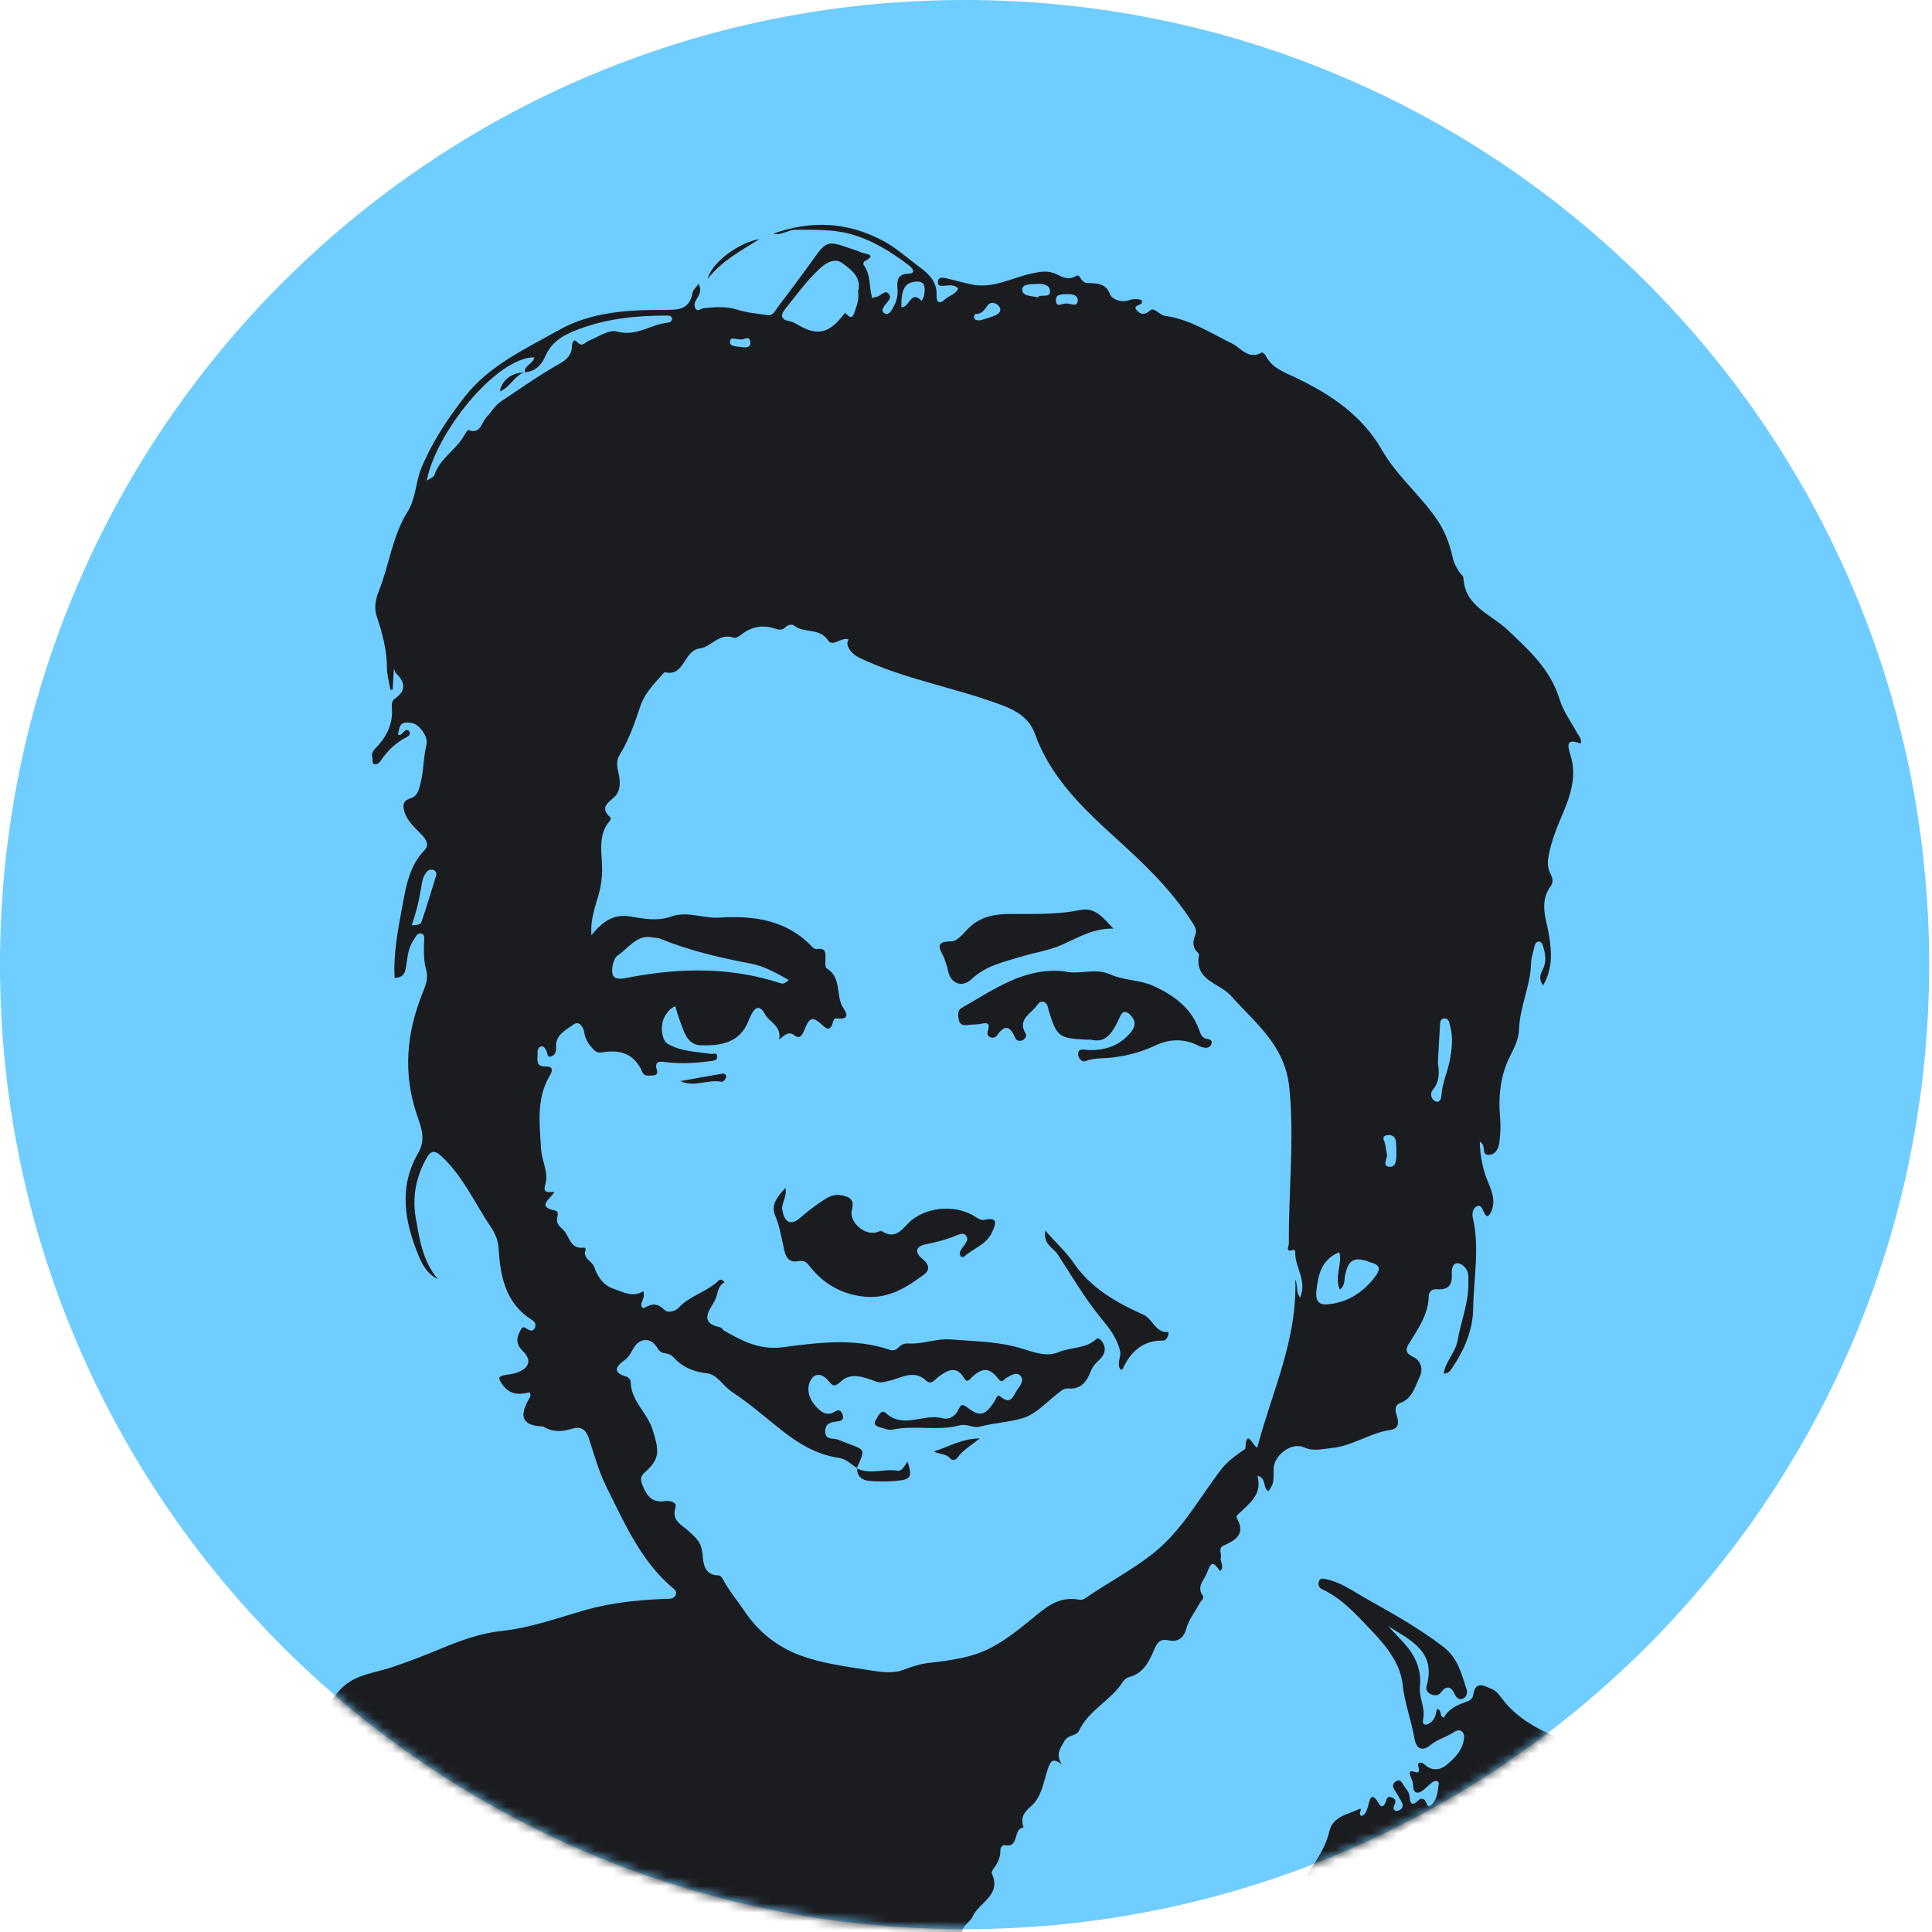
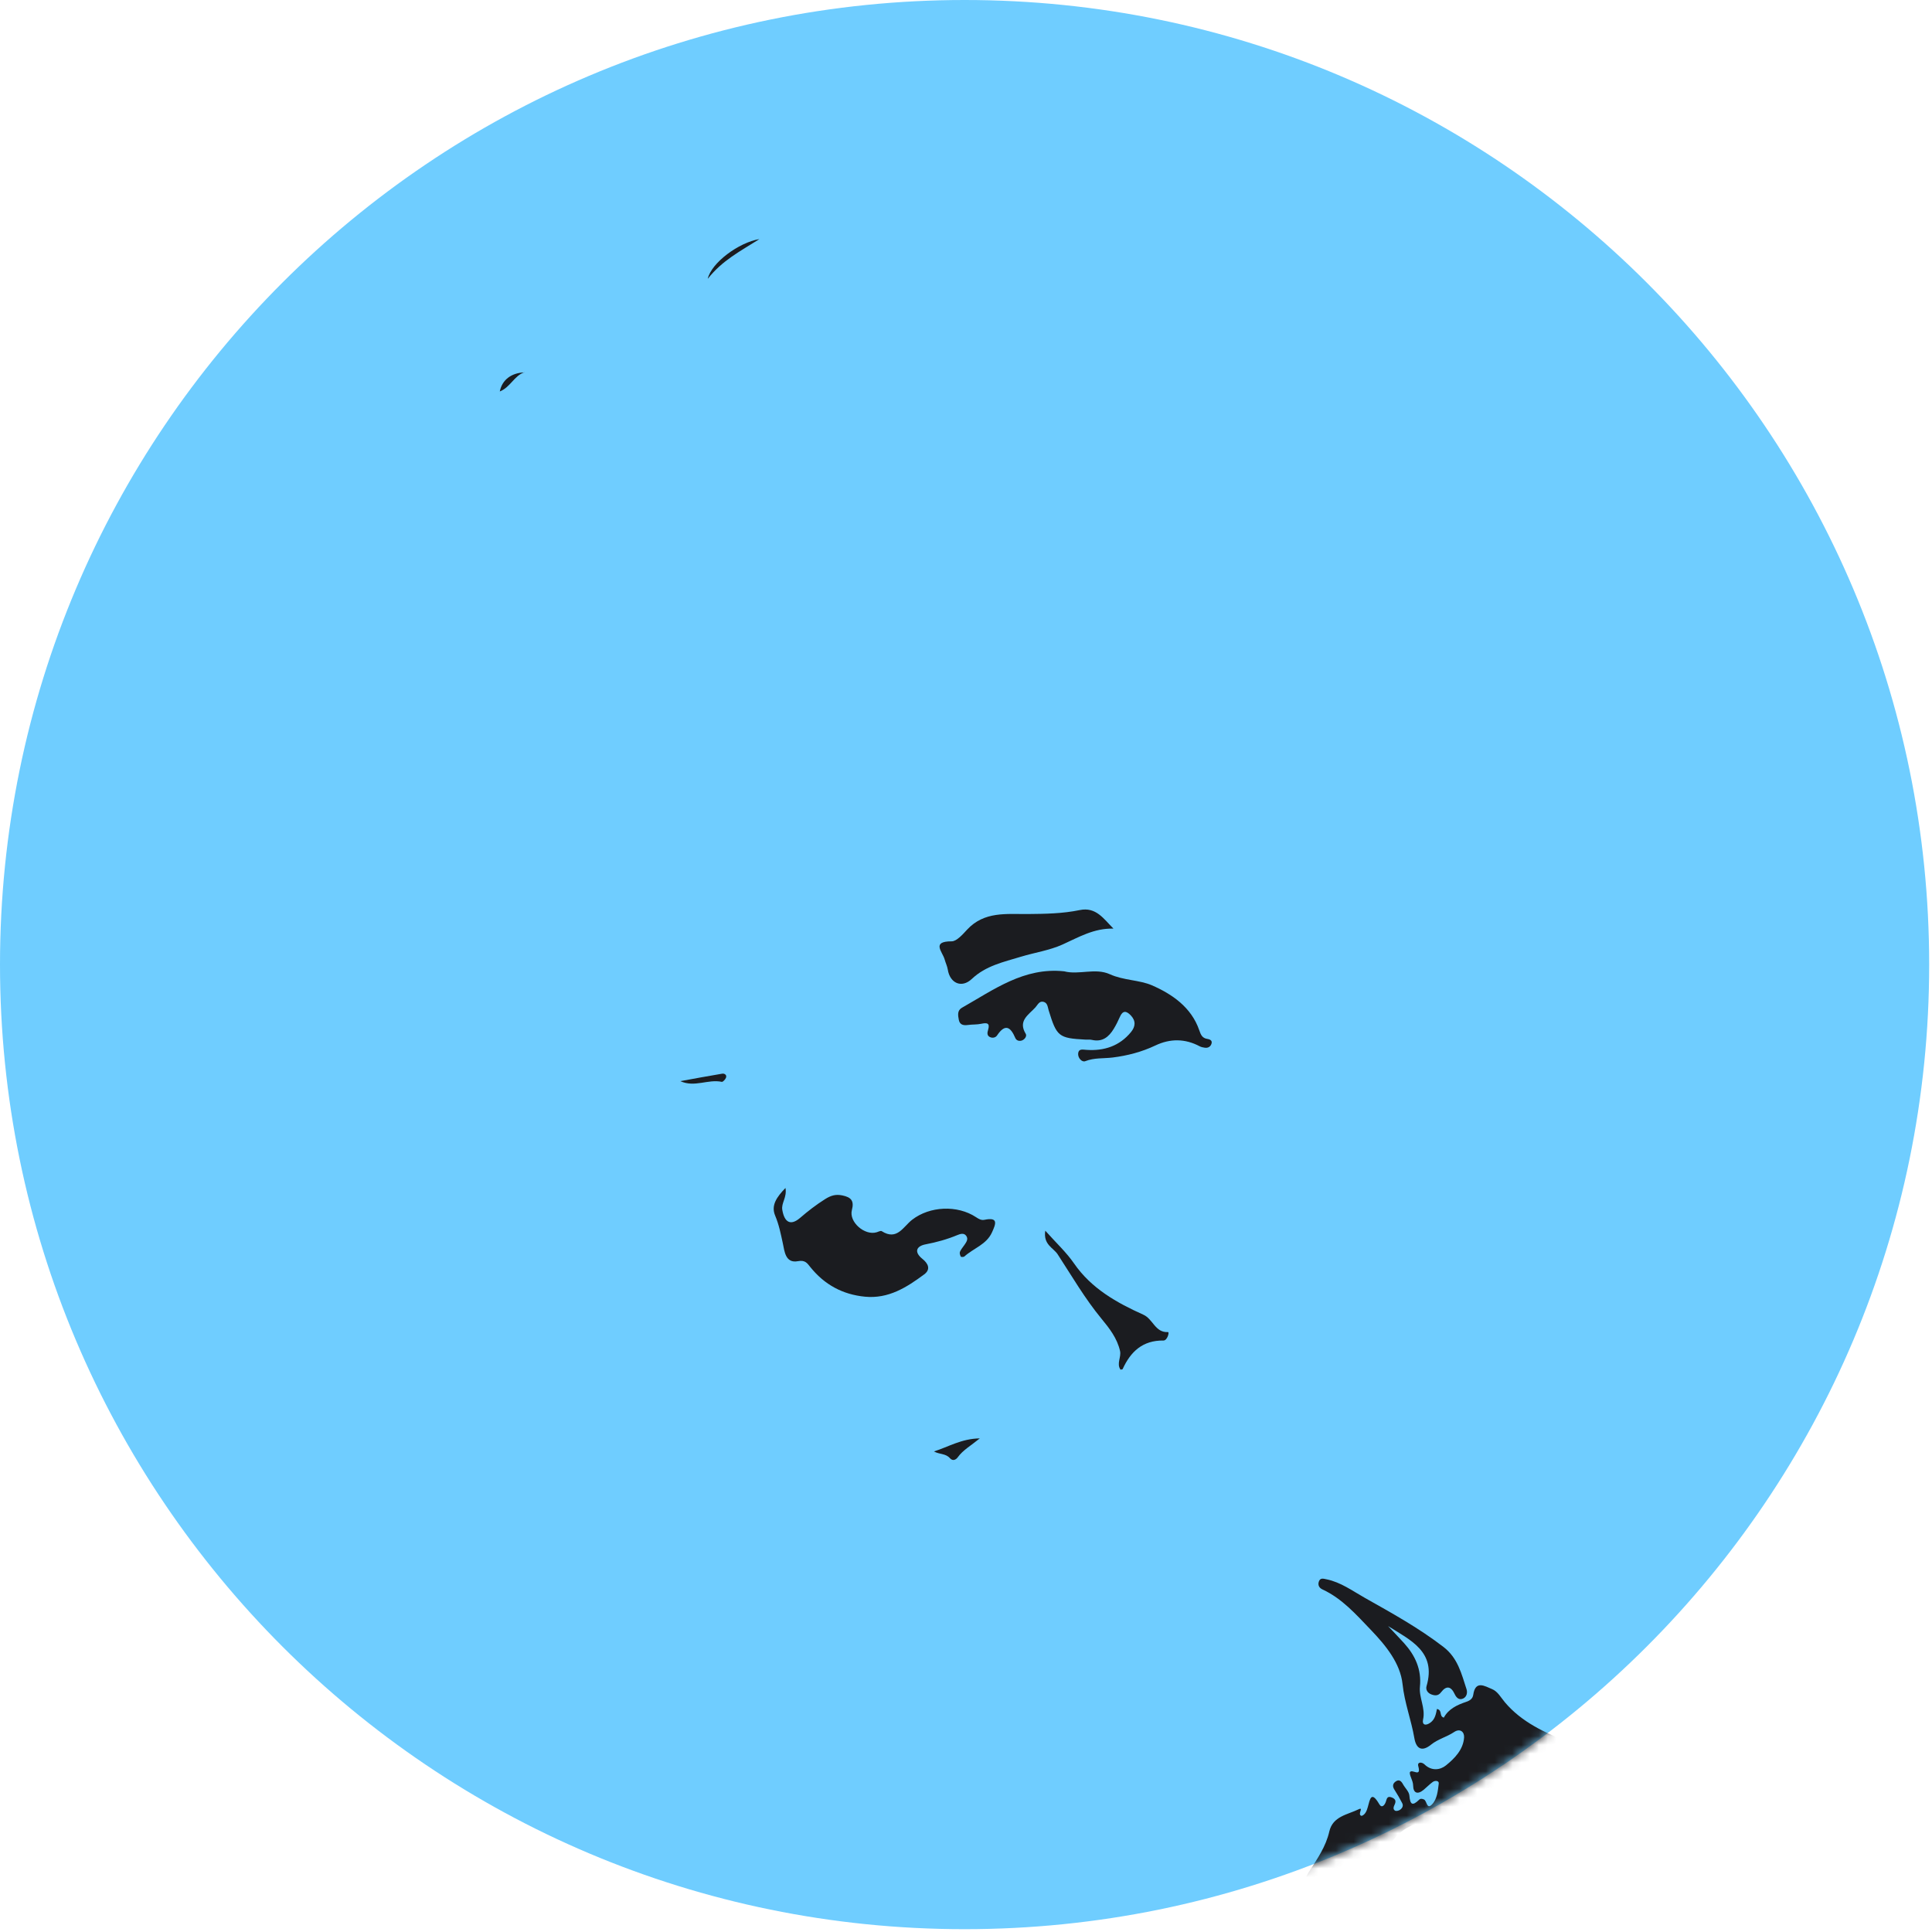
<svg xmlns="http://www.w3.org/2000/svg" xmlns:xlink="http://www.w3.org/1999/xlink" width="219px" height="219px" viewBox="0 0 219 219" version="1.1">
  <title>Group 37</title>
  <defs>
    <path d="M29.936,0 C17.513,9.754 7.254,22.142 1.77635684e-15,36.321 L1.77635684e-15,36.321 L1.77635684e-15,135.778 C18.103,171.164 54.925,195.389 97.403,195.389 L97.403,195.389 C145.734,195.389 186.742,164.028 201.189,120.548 L201.189,120.548 L201.189,51.551 C194.352,30.973 181.566,13.108 164.87,0 L164.87,0 L29.936,0 Z" id="path-1" />
-     <path d="M29.936,0 C17.513,9.754 7.254,22.142 1.77635684e-15,36.321 L1.77635684e-15,36.321 L1.77635684e-15,135.778 C18.103,171.164 54.925,195.389 97.403,195.389 L97.403,195.389 C145.734,195.389 186.742,164.028 201.189,120.548 L201.189,120.548 L201.189,51.551 C194.352,30.973 181.566,13.108 164.87,0 L164.87,0 L29.936,0 Z" id="path-3" />
    <path d="M29.936,0 C17.513,9.754 7.254,22.142 1.77635684e-15,36.321 L1.77635684e-15,36.321 L1.77635684e-15,135.778 C18.103,171.164 54.925,195.389 97.403,195.389 L97.403,195.389 C145.734,195.389 186.742,164.028 201.189,120.548 L201.189,120.548 L201.189,51.551 C194.352,30.973 181.566,13.108 164.87,0 L164.87,0" id="path-5" />
    <path d="M29.936,0 C17.513,9.754 7.254,22.142 1.77635684e-15,36.321 L1.77635684e-15,36.321 L1.77635684e-15,135.778 C18.103,171.164 54.925,195.389 97.403,195.389 L97.403,195.389 C145.734,195.389 186.742,164.028 201.189,120.548 L201.189,120.548 L201.189,51.551 C194.352,30.973 181.566,13.108 164.87,0 L164.87,0" id="path-7" />
    <path d="M29.936,0 C17.513,9.754 7.254,22.142 1.77635684e-15,36.321 L1.77635684e-15,36.321 L1.77635684e-15,135.778 C18.103,171.164 54.925,195.389 97.403,195.389 L97.403,195.389 C145.734,195.389 186.742,164.028 201.189,120.548 L201.189,120.548 L201.189,51.551 C194.352,30.973 181.566,13.108 164.87,0 L164.87,0" id="path-9" />
    <path d="M29.936,0 C17.513,9.754 7.254,22.142 1.77635684e-15,36.321 L1.77635684e-15,36.321 L1.77635684e-15,135.778 C18.103,171.164 54.925,195.389 97.403,195.389 L97.403,195.389 C145.734,195.389 186.742,164.028 201.189,120.548 L201.189,120.548 L201.189,51.551 C194.352,30.973 181.566,13.108 164.87,0 L164.87,0" id="path-11" />
    <path d="M29.936,0 C17.513,9.754 7.254,22.142 1.77635684e-15,36.321 L1.77635684e-15,36.321 L1.77635684e-15,135.778 C18.103,171.164 54.925,195.389 97.403,195.389 L97.403,195.389 C145.734,195.389 186.742,164.028 201.189,120.548 L201.189,120.548 L201.189,51.551 C194.352,30.973 181.566,13.108 164.87,0 L164.87,0" id="path-13" />
    <path d="M29.936,0 C17.513,9.754 7.254,22.142 1.77635684e-15,36.321 L1.77635684e-15,36.321 L1.77635684e-15,135.778 C18.103,171.164 54.925,195.389 97.403,195.389 L97.403,195.389 C145.734,195.389 186.742,164.028 201.189,120.548 L201.189,120.548 L201.189,51.551 C194.352,30.973 181.566,13.108 164.87,0 L164.87,0" id="path-15" />
    <path d="M29.936,0 C17.513,9.754 7.254,22.142 1.77635684e-15,36.321 L1.77635684e-15,36.321 L1.77635684e-15,135.778 C18.103,171.164 54.925,195.389 97.403,195.389 L97.403,195.389 C145.734,195.389 186.742,164.028 201.189,120.548 L201.189,120.548 L201.189,51.551 C194.352,30.973 181.566,13.108 164.87,0 L164.87,0" id="path-17" />
    <path d="M29.936,0 C17.513,9.754 7.254,22.142 1.77635684e-15,36.321 L1.77635684e-15,36.321 L1.77635684e-15,135.778 C18.103,171.164 54.925,195.389 97.403,195.389 L97.403,195.389 C145.734,195.389 186.742,164.028 201.189,120.548 L201.189,120.548 L201.189,51.551 C194.352,30.973 181.566,13.108 164.87,0 L164.87,0" id="path-19" />
    <path d="M29.936,0 C17.513,9.754 7.254,22.142 1.77635684e-15,36.321 L1.77635684e-15,36.321 L1.77635684e-15,135.778 C18.103,171.164 54.925,195.389 97.403,195.389 L97.403,195.389 C145.734,195.389 186.742,164.028 201.189,120.548 L201.189,120.548 L201.189,51.551 C194.352,30.973 181.566,13.108 164.87,0 L164.87,0" id="path-21" />
  </defs>
  <g id="Page-1" stroke="none" stroke-width="1" fill="none" fill-rule="evenodd">
    <g id="Group-37" transform="translate(0, -0)">
      <path d="M109.34,218.68 C169.727,218.68 218.68,169.727 218.68,109.34 C218.68,48.953 169.727,0 109.34,0 C48.953,0 0,48.953 0,109.34 C0,169.727 48.953,218.68 109.34,218.68" id="Fill-1" fill="#6FCDFF" />
      <g id="Group-36" transform="translate(11.937, 23.291)">
        <g id="Group-5">
          <mask id="mask-2" fill="white">
            <use xlink:href="#path-1" />
          </mask>
          <g id="Clip-4" />
          <path d="M145.25,193.355 C145.453,192.572 144.083,189.362 143.55,189.16 C143.386,189.098 143.131,189.075 142.999,189.16 C142.726,189.335 142.837,189.659 142.992,189.818 C143.957,190.81 144.44,192.125 145.25,193.355 L145.25,193.355 Z M148.75,184.203 C148.57,183.225 148.197,183.587 147.769,183.797 C146.2,184.572 145.444,186.096 144.448,187.389 C144.047,187.91 144.928,189.774 145.589,189.942 C146.065,190.064 146.514,190.01 146.607,189.394 C146.707,188.718 147.111,188.218 147.488,187.683 C148.255,186.594 147.815,185.087 148.75,184.203 L148.75,184.203 Z M197.115,201.857 C188.201,201.675 179.286,201.478 170.37,201.318 C161.859,201.166 153.347,201.069 144.837,200.899 C144.012,200.882 142.35,201.419 143.218,199.409 C142.012,198.277 142.797,197.064 143.073,195.87 C143.572,195.684 143.55,197.081 144.15,196.286 C144.571,195.728 145.263,195.034 144.724,194.254 C144.036,193.258 143.392,192.252 142.867,191.16 C142.559,190.521 142.196,190.685 141.917,191.229 C141.626,191.792 141.375,192.066 140.869,191.347 C140.462,190.771 140.22,191.406 140.008,191.646 C139.745,191.944 139.504,192.243 140.076,192.6 C141.292,193.359 141.22,193.338 140.059,194.299 C139.399,194.846 139.044,195.772 139.066,196.581 C139.107,198.138 137.779,198.928 137.333,200.187 C137.25,200.42 136.941,200.559 136.694,200.4 C136.363,200.188 136.411,199.769 136.662,199.636 C137.844,199.008 137.15,197.307 138.404,196.709 C138.716,196.56 138.518,196.054 138.221,195.995 C137.615,195.874 137.127,194.782 136.405,195.661 C135.481,196.785 134.581,197.936 133.766,199.139 C133.157,200.038 132.419,200.589 131.333,200.679 C130.716,200.731 130.175,200.875 130,199.947 C129.857,199.19 129.988,198.843 130.725,198.615 C131.869,198.259 132.267,197.644 131.812,196.33 C131.417,195.186 132.606,194.4 133.179,193.516 C133.369,193.225 133.724,193.501 133.756,193.874 C133.791,194.24 133.445,194.653 134.141,195.152 C134.296,193.386 136.077,192.446 135.869,190.545 C135.81,190.007 136.137,189.353 136.454,188.861 C137.382,187.426 138.357,186.029 138.744,184.321 C139.137,182.587 140.815,182.411 142.046,181.809 C142.732,181.474 141.851,182.427 142.413,182.547 C142.815,182.409 142.987,181.982 143.105,181.561 C143.353,180.67 143.482,179.638 144.409,181.221 C144.696,181.712 145.013,181.335 145.143,180.974 C145.263,180.636 145.28,180.247 145.817,180.454 C146.238,180.615 146.345,180.862 146.149,181.272 C146.043,181.495 145.925,181.784 146.19,181.95 C146.31,182.026 146.582,181.969 146.726,181.878 C146.994,181.711 147.175,181.431 147.011,181.109 C146.742,180.583 146.444,180.068 146.124,179.571 C145.886,179.202 145.93,178.888 146.26,178.652 C146.644,178.376 146.895,178.588 147.094,178.953 C147.331,179.389 147.782,179.791 147.821,180.235 C147.905,181.233 148.138,181.483 148.923,180.72 C149.085,180.562 149.264,180.595 149.474,180.687 C149.821,180.839 149.773,181.865 150.374,181.261 C150.97,180.661 151.047,179.714 151.151,178.885 C151.196,178.543 150.732,178.505 150.456,178.711 C150.097,178.977 149.786,179.302 149.442,179.589 C148.762,180.157 148.261,179.975 148.249,179.121 C148.24,178.542 147.871,178.097 147.867,177.642 C148.03,177.101 149.216,178.309 148.832,176.915 C148.689,176.4 149.249,176.431 149.534,176.709 C150.329,177.485 151.314,177.356 151.97,176.823 C152.952,176.028 153.928,175.042 154.024,173.659 C154.066,173.021 153.565,172.593 152.893,173.042 C152.06,173.601 151.07,173.831 150.267,174.481 C149.278,175.281 148.6,174.993 148.385,173.73 C148.035,171.674 147.273,169.744 147.047,167.609 C146.797,165.25 145.154,163.232 143.447,161.455 C141.784,159.723 140.202,157.91 137.959,156.872 C137.602,156.706 137.429,156.393 137.555,156.001 C137.708,155.527 138.071,155.658 138.429,155.73 C140.047,156.058 141.368,157.041 142.75,157.82 C145.81,159.544 148.892,161.242 151.694,163.402 C153.314,164.651 153.732,166.446 154.304,168.198 C154.423,168.564 154.332,169.062 153.905,169.249 C153.453,169.449 153.15,169.154 152.96,168.747 C152.549,167.864 152.025,167.728 151.405,168.543 C151.101,168.943 150.738,168.933 150.332,168.786 C149.882,168.625 149.65,168.241 149.769,167.834 C150.91,163.923 147.918,162.619 145.405,161.03 C146.008,161.673 146.624,162.306 147.215,162.961 C148.482,164.363 149.214,165.948 149.018,167.906 C148.893,169.149 149.666,170.311 149.375,171.619 C149.239,172.235 149.656,172.377 150.21,171.972 C150.744,171.582 150.831,170.991 150.946,170.429 C151.607,170.556 151.15,171.245 151.727,171.41 C152.243,170.443 153.206,169.975 154.248,169.626 C154.65,169.492 154.994,169.286 155.06,168.826 C155.306,167.121 156.388,167.851 157.186,168.173 C157.835,168.435 158.194,169.129 158.648,169.669 C160.559,171.94 163.21,173.119 165.845,174.186 C167.684,174.931 169.326,175.965 171.014,176.93 C173.873,178.562 176.732,180.216 179.448,182.068 C181.804,183.674 184.023,185.485 186.447,186.999 C189.744,189.057 192.185,192.086 195.076,194.603 C195.718,195.162 196.337,195.739 197.115,196.108 L197.115,201.857 Z" id="Fill-3" fill="#1B1C20" mask="url(#mask-2)" />
        </g>
        <g id="Group-8">
          <mask id="mask-4" fill="white">
            <use xlink:href="#path-3" />
          </mask>
          <g id="Clip-7" />
          <path d="M72.016,15.186 C71.543,15.231 70.776,14.752 70.812,15.526 C70.837,16.041 71.713,15.973 72.233,16.061 C72.632,16.128 73.165,16.071 73.124,15.538 C73.052,14.629 72.377,15.261 72.016,15.186 L72.016,15.186 Z M108.981,11.121 C109.425,11.068 110.117,11.583 110.224,10.857 C110.322,10.182 109.63,10.022 109.052,10.054 C108.531,10.083 107.754,9.985 107.756,10.711 C107.758,11.713 108.552,11.025 108.981,11.121 L108.981,11.121 Z M99.186,13.017 C99.674,12.861 100.311,12.707 100.906,12.451 C101.358,12.255 101.674,11.84 101.261,11.378 C100.95,11.029 100.365,10.875 100.055,11.282 C99.663,11.797 99.38,12.332 98.624,12.304 C98.576,12.302 98.462,12.557 98.48,12.678 C98.525,12.985 98.775,13.041 99.186,13.017 L99.186,13.017 Z M105.692,10.408 C106.037,9.976 107.05,10.564 107.084,9.755 C107.115,8.981 106.219,8.838 105.603,8.896 C105.005,8.951 103.959,8.84 103.938,9.508 C103.912,10.303 104.936,10.225 105.692,10.408 L105.692,10.408 Z M145.29,107.669 C145.274,108.148 144.701,108.948 145.621,108.968 C146.286,108.983 146.335,108.237 146.349,107.677 C146.359,107.176 146.351,106.672 146.305,106.174 C146.25,105.547 145.829,105.274 145.258,105.396 C144.588,105.539 145.002,106.004 145.065,106.354 C145.142,106.792 145.214,107.23 145.29,107.669 L145.29,107.669 Z M90.234,11.515 C91.123,11.685 91.308,9.468 92.543,10.825 C92.825,10.334 92.934,9.796 92.856,9.246 C92.787,8.779 92.463,8.609 91.984,8.629 C90.671,8.683 90.204,9.435 90.234,11.515 L90.234,11.515 Z M34.73,81.585 C35.27,81.608 35.733,81.512 35.834,81.223 C36.437,79.474 36.972,77.701 37.507,75.929 C37.58,75.686 37.474,75.425 37.187,75.323 C36.855,75.205 36.59,75.346 36.391,75.594 C36.029,76.041 35.916,76.591 35.833,77.139 C35.605,78.619 35.267,80.07 34.73,81.585 L34.73,81.585 Z M151.055,97.139 C151.191,98.129 151.315,99.249 150.468,100.261 C150.114,100.681 150.331,101.397 150.797,101.557 C151.403,101.766 151.441,101.06 151.475,100.678 C151.581,99.419 152.125,98.279 152.367,97.063 C152.631,95.73 152.812,94.385 152.452,93.039 C152.353,92.669 152.304,92.144 151.803,92.153 C151.249,92.163 151.312,92.701 151.286,93.077 C151.197,94.376 151.137,95.677 151.055,97.139 L151.055,97.139 Z M139.875,118.651 C137.808,119.505 137.48,121.259 137.279,123.075 C137.181,123.954 137.433,124.641 138.452,124.567 C140.638,124.408 142.386,123.356 143.745,121.676 C144.684,120.519 144.549,120.095 143.256,119.749 C143.208,119.737 143.167,119.702 143.119,119.686 C141.543,119.16 140.907,119.539 140.534,121.24 C140.417,121.772 140.565,122.407 139.931,122.896 C139.298,121.36 140.257,119.911 139.875,118.651 L139.875,118.651 Z M85.326,9.756 C85.764,8.143 84.569,7.283 83.493,6.508 C82.591,5.859 81.499,6.669 80.996,7.14 C79.507,8.536 78.278,10.216 77.001,11.827 C76.543,12.407 76.587,12.946 77.499,13.105 C77.837,13.163 78.172,13.321 78.469,13.5 C80.635,14.814 82.022,14.535 83.629,12.439 C83.822,12.189 83.87,12.148 83.966,12.259 C84.662,13.067 84.825,12.41 85.001,11.88 C85.222,11.214 85.463,10.546 85.326,9.756 L85.326,9.756 Z M77.466,87.787 C76.023,86.991 74.686,86.219 73.165,85.933 C69.635,85.272 66.159,84.442 62.822,83.087 C62.599,82.996 62.325,83.034 62.081,82.982 C60.239,82.583 59.34,84.199 58.105,84.984 C57.603,85.303 57.298,86.607 57.533,87.224 C57.782,87.878 58.776,87.616 59.562,87.469 C65.261,86.4 70.939,86.326 76.528,88.156 C76.772,88.236 77.026,88.24 77.466,87.787 L77.466,87.787 Z M85.216,143.111 C84.534,142.726 84.04,142.092 83.156,141.967 C80.766,141.629 78.737,140.445 76.862,138.988 C74.925,137.484 73.09,135.831 71.046,134.495 C70.028,133.83 69.382,132.512 68.201,132.379 C66.642,132.202 65.406,131.674 64.379,130.541 C64.129,130.265 63.797,130.152 63.438,130.11 C63.002,130.059 62.761,129.825 62.529,129.434 C61.868,128.328 60.615,128.337 59.925,129.453 C59.608,129.965 59.391,130.517 58.867,130.887 C57.804,131.64 57.496,132.318 59.108,132.765 C59.298,132.818 59.55,133.121 59.55,133.311 C59.568,135.513 61.459,136.842 62.063,138.841 C62.745,141.098 62.955,142 61.194,143.576 C60.647,144.065 60.617,144.372 60.901,145.086 C61.407,146.365 62.035,147.094 63.514,146.858 C63.98,146.783 64.819,147.008 64.638,147.541 C64.103,149.129 65.424,149.578 66.175,150.308 C66.853,150.968 67.475,151.405 67.654,152.551 C67.805,153.516 67.648,155.278 69.549,155.291 C69.7,155.292 69.9,155.517 69.989,155.685 C70.674,156.995 71.635,158.119 72.445,159.329 C74.055,161.739 76.227,163.41 78.778,164.357 C81.23,165.266 83.909,165.606 86.517,166.019 C87.831,166.227 89.258,166.472 90.535,165.967 C91.484,165.592 92.394,165.317 93.412,165.199 C95.841,164.919 98.329,164.594 100.487,163.438 C102.353,162.439 104.025,161.038 105.674,159.683 C107.043,158.558 108.43,157.69 110.275,158.028 C110.609,158.089 110.85,158.046 111.112,157.863 C113.662,156.079 116.434,154.681 118.894,152.696 C121.713,150.42 123.472,147.435 125.502,144.619 C126.656,143.021 126.939,142.491 129.157,140.987 C129.196,140.962 129.237,140.909 129.238,140.868 C129.322,138.352 130.278,140.995 130.589,140.765 C132.252,134.447 135.127,128.582 134.892,121.729 C135.206,122.518 134.935,123.174 135.431,123.799 C136.292,121.829 134.762,120.284 134.895,118.573 C134.9,118.51 134.744,118.364 134.704,118.377 C133.69,118.733 134.162,118.014 134.16,117.635 C134.113,111.764 134.804,105.928 134.213,100.009 C133.727,95.153 130.359,92.703 127.591,89.581 C126.302,88.126 123.418,87.872 123.978,84.963 C123.993,84.883 123.924,84.755 123.855,84.695 C123.216,84.141 123.251,83.437 123.528,82.773 C123.82,82.07 123.433,81.615 123.112,81.117 C120.721,77.401 117.522,74.418 114.284,71.477 C110.62,68.148 107.103,64.71 105.376,59.893 C104.739,58.115 103.284,57.261 101.653,56.647 C96.35,54.652 90.689,53.739 85.531,51.3 C84.495,50.811 83.79,49.76 84.281,49.199 C83.451,48.846 82.48,50.142 81.898,49.269 C80.93,47.816 79.188,48.548 78.082,47.62 C77.864,47.436 77.361,47.526 77.096,47.797 C76.7,48.204 76.297,48.086 75.85,47.944 C74.453,47.5 73.191,47.761 72.043,48.68 C71.822,48.858 71.442,49.069 71.233,48.993 C69.594,48.399 68.681,50.054 67.41,50.208 C65.507,50.439 65.707,53.439 63.45,52.913 C63.364,52.893 63.212,53.085 63.114,53.197 C62.147,54.29 61.117,55.342 60.642,56.772 C60.011,58.67 59.364,60.557 58.301,62.275 C57.941,62.856 57.971,63.491 58.138,64.171 C58.395,65.223 58.478,66.428 57.602,67.15 C56.718,67.88 56.194,68.381 57.219,69.336 C57.389,69.494 57.24,69.685 57.103,69.853 C55.965,71.256 56.209,72.989 56.298,74.546 C56.355,75.514 56.292,76.364 56.118,77.298 C55.813,78.933 54.941,80.473 55.106,82.73 C56.423,81.051 57.736,80.294 59.513,80.595 C61.032,80.852 62.602,81.153 64.106,80.612 C65.972,79.94 67.76,80.842 69.603,80.725 C73.502,80.479 77.224,80.971 80.115,84.029 C80.243,84.166 80.48,84.313 80.641,84.288 C81.828,84.105 81.626,84.906 81.623,85.601 C81.621,85.897 81.591,86.368 81.749,86.462 C83.365,87.416 82.879,89.226 83.448,90.595 C83.663,91.112 84.894,92.372 82.832,92.151 C82.564,92.122 82.507,92.493 82.431,92.73 C82.213,93.41 81.915,93.488 81.362,92.981 C80.154,91.874 79.853,91.936 79.219,93.513 C78.983,94.099 78.668,94.509 78.163,94.104 C77.451,93.534 77.037,94.026 76.388,94.547 C76.659,92.971 75.294,92.615 74.784,91.68 C74.212,90.63 73.671,90.755 73.148,91.875 C72.999,92.194 72.879,92.527 72.724,92.843 C71.644,95.029 69.553,95.234 67.547,95.2 C65.907,95.172 65.576,93.573 65.099,92.316 C64.91,91.82 64.776,91.304 64.612,90.775 C64.016,90.982 63.739,91.433 63.474,91.83 C62.843,92.777 63.035,94.606 63.731,95.017 C65.237,95.904 66.956,95.909 68.605,96.167 C68.922,96.217 69.337,95.929 69.364,96.468 C69.388,96.925 68.966,96.941 68.597,96.99 C66.948,97.212 65.305,97.318 63.639,97.12 C63.094,97.055 62.136,96.812 62.531,98.035 C62.66,98.437 62.425,98.603 62.074,98.614 C61.633,98.629 61.097,98.758 60.873,98.23 C59.989,96.151 58.349,95.644 56.306,96.005 C55.825,96.09 55.547,95.906 55.263,95.592 C54.781,95.062 54.403,94.507 54.297,93.757 C54.205,93.115 53.703,92.391 53.102,92.825 C52.227,93.455 50.993,93.999 51.1,95.426 C51.136,95.898 50.984,96.271 50.606,96.433 C50.038,96.678 50.145,96.082 50.002,95.819 C49.853,95.548 49.709,95.23 49.346,95.349 C49.008,95.46 48.996,95.818 49.001,96.12 C49.01,96.785 48.733,97.63 49.907,97.595 C50.718,97.571 50.745,98.038 50.419,98.574 C48.818,101.219 49.23,104.078 49.395,106.947 C49.474,108.309 50.278,109.637 49.883,110.937 C49.526,112.107 50.292,111.788 50.913,111.825 C50.411,112.658 48.837,113.492 50.998,113.932 C51.383,114.01 51.301,114.417 51.236,114.703 C51.1,115.286 51.379,115.665 51.792,116.004 C52.633,116.694 52.617,118.397 54.286,118.123 C54.333,118.115 54.472,118.296 54.453,118.343 C54.047,119.362 55.166,119.629 55.414,120.318 C55.821,121.448 56.417,122.393 57.636,122.806 C58.739,123.181 59.803,123.822 60.981,123.068 C61.163,123.64 60.934,123.993 60.8,124.366 C60.672,124.722 60.837,125.12 61.163,124.926 C62.066,124.389 62.693,124.491 63.449,125.245 C63.754,125.55 64.621,125.352 64.986,124.954 C66.249,123.568 68.165,123.174 69.487,121.895 C69.668,121.719 69.942,121.682 70.189,122.07 C69.343,122.497 69.466,123.463 69.066,124.188 C68.48,125.247 67.261,126.651 69.698,127.164 C69.868,127.2 69.983,127.452 70.153,127.55 C72.21,128.723 74.183,129.765 76.799,129.423 C80.832,128.895 84.938,128.346 88.957,129.728 C89.317,129.852 89.657,129.717 89.921,129.444 C90.219,129.136 90.569,128.969 90.999,128.999 C92.632,129.11 94.147,128.41 95.853,128.543 C98.251,128.729 100.636,128.755 103.004,129.326 C104.647,129.721 106.48,130.656 107.981,130.006 C109.406,129.39 111.102,129.637 112.322,128.503 C112.576,128.266 112.88,128.62 113.038,128.863 C113.549,129.65 113.216,130.363 112.642,130.885 C112.219,131.269 111.906,131.632 111.692,132.178 C111.254,133.302 110.599,134.223 109.156,134.097 C108.618,134.05 108.255,134.449 107.852,134.761 C106.621,135.713 105.474,137.002 104.07,137.438 C102.483,137.932 100.725,137.996 99.066,138.44 C98.391,138.62 97.642,138.059 96.859,138.273 C94.352,138.959 91.746,138.22 89.218,138.761 C88.809,138.849 88.326,138.644 87.891,138.527 C87.493,138.42 87.001,138.211 87.311,137.718 C87.561,137.319 87.934,136.394 88.46,136.874 C90.496,138.733 92.788,136.887 94.903,137.474 C95.602,137.668 96.38,137.27 96.734,136.438 C96.912,136.022 97.144,135.796 97.645,136.192 C99.112,137.348 99.703,137.216 100.776,135.595 C100.954,135.327 101.073,134.692 101.447,135.006 C102.707,136.067 102.931,134.858 103.397,134.205 C103.743,133.723 104.24,133.114 103.671,132.602 C103.24,132.214 102.635,132.608 102.162,132.887 C101.856,133.067 101.662,133.565 101.219,132.993 C100.245,131.736 99.474,131.696 98.266,132.781 C97.978,133.04 97.71,133.549 97.35,132.937 C96.472,131.444 95.505,132.026 94.49,132.736 C94.07,133.03 93.645,133.756 93.088,133.233 C91.641,131.874 90.222,132.938 88.838,133.231 C88.263,133.352 87.921,133.525 87.249,133.274 C86.032,132.818 84.522,132.243 83.403,133.284 C82.674,133.963 82.472,133.862 81.956,133.223 C81.367,132.496 80.508,132.209 79.971,133.138 C79.43,134.072 79.754,135.198 80.409,135.968 C80.936,136.588 81.684,137.378 82.728,136.708 C83.159,136.431 83.388,136.619 83.546,136.993 C83.749,137.477 83.585,137.763 83.043,137.822 C82.317,137.902 81.579,138.015 81.602,138.99 C81.624,140 82.516,139.682 83.067,139.906 C86.209,141.186 86.27,140.648 85.177,143.151 L85.216,143.111 Z M47.513,18.905 L47.544,18.927 C47.469,18.093 48.542,17.962 48.615,17.206 C44.312,17.248 37.467,25.728 36.437,31.204 C36.8,30.941 37.23,30.797 37.312,30.541 C37.913,28.677 39.721,27.745 40.641,26.137 C40.786,25.88 41.077,25.421 41.148,25.449 C42.557,25.991 42.623,24.611 43.194,24.019 C43.775,23.418 44.139,22.68 44.906,22.173 C47.075,20.742 49.185,19.226 51.462,17.956 C52.197,17.546 52.88,16.986 52.897,15.972 C52.901,15.683 53.062,15.027 53.434,15.437 C54.069,16.137 54.346,15.519 54.804,15.337 C55.861,14.916 57.094,14.03 57.983,14.285 C60.188,14.916 61.836,13.461 63.776,13.281 C63.998,13.26 64.29,13.096 64.225,12.784 C64.162,12.487 63.891,12.48 63.623,12.48 C60.2,12.478 56.836,12.816 53.603,14.047 C52.022,14.65 50.609,15.377 49.885,17.073 C49.462,18.062 48.733,18.853 47.513,18.905 L47.513,18.905 Z M67.251,8.884 C67.659,9.637 67.314,10.132 67.007,10.647 C66.825,10.955 66.694,11.323 66.885,11.654 C67.163,12.133 67.481,11.675 67.79,11.646 C69.085,11.524 70.359,11.4 71.662,11.818 C72.749,12.166 73.918,12.261 75.056,12.433 C75.686,12.528 75.907,11.95 76.189,11.579 C77.65,9.654 79.094,7.716 80.502,5.753 C81.635,4.173 82.031,4.021 83.883,4.682 C84.499,4.902 85.132,5.079 85.734,5.333 C86.192,5.525 87.57,5.538 86.025,6.348 C85.951,6.387 85.9,6.664 85.959,6.739 C86.799,7.846 86.547,9.242 86.938,10.511 C87.109,10.452 87.239,10.377 87.374,10.366 C87.883,10.324 88.343,9.508 88.788,10 C89.263,10.525 88.552,10.971 88.284,11.42 C88.121,11.692 87.947,11.974 88.285,12.204 C88.593,12.412 88.885,12.243 89.061,11.979 C89.575,11.21 89.888,10.391 89.8,9.425 C89.722,8.536 89.776,7.765 91.064,7.724 C91.928,7.696 91.508,7.11 91.145,6.831 C89.103,5.26 86.903,3.894 84.418,3.223 C82.447,2.69 80.358,2.767 78.302,2.747 C77.377,2.738 76.633,3.443 75.716,3.198 C79.963,1.672 84.103,1.841 88.15,3.999 C89.674,4.81 90.924,5.967 92.29,6.976 C93.35,7.759 94.303,8.654 94.225,10.17 C94.18,11.011 94.594,11.222 95.191,10.633 C95.647,10.182 96.407,10.108 96.677,9.401 C96.263,8.984 95.758,9.045 95.27,9.083 C94.868,9.114 94.344,9.241 94.376,8.645 C94.407,8.081 94.986,8.171 95.341,8.254 C96.316,8.481 97.269,8.767 98.258,8.962 C100.695,9.442 102.769,8.19 104.998,7.714 C106.016,7.497 106.894,7.316 107.894,7.827 C108.501,8.137 109.216,8.499 110.034,7.995 C110.543,7.682 110.484,8.719 111.279,8.786 C112.037,8.85 113.403,8.654 113.891,10.074 C114.052,10.543 115.091,11.083 116.01,10.747 C116.478,10.576 116.993,10.568 117.436,10.721 C117.897,11.434 116.222,11.166 116.963,11.927 C117.448,12.424 117.838,12.395 118.459,11.883 C118.918,11.503 119.462,12.421 120.153,12.516 C122.93,12.901 125.252,14.445 127.719,15.648 C128.732,16.142 129.601,17.559 131.088,16.659 C131.145,16.624 131.446,16.855 131.526,17.015 C132.249,18.448 133.643,18.894 134.966,19.53 C138.899,21.418 142.46,23.787 144.704,27.706 C146.386,30.643 149.036,32.812 150.938,35.58 C151.837,36.889 152.377,38.32 152.714,39.843 C152.858,40.496 153.144,41.061 153.516,41.597 C153.659,41.804 153.938,41.996 153.947,42.204 C154.089,45.439 157.088,46.341 158.928,48.084 C161.376,50.402 163.802,52.572 164.837,55.95 C165.256,57.319 166.149,58.545 166.857,59.82 C167.048,60.165 167.364,60.443 167.254,60.998 C165.883,60.498 165.595,60.809 166.062,62.236 C166.899,64.783 165.976,67.19 164.972,69.503 C164.407,70.807 163.938,72.122 163.647,73.509 C163.488,74.265 163.421,75.012 163.803,75.718 C164.061,76.199 164.173,76.698 163.844,77.147 C162.489,78.998 163.358,80.908 163.662,82.797 C163.968,84.693 164.062,86.543 162.98,88.404 C162.429,87.663 162.69,87.117 162.951,86.587 C163.387,85.702 163.246,84.823 162.968,83.938 C162.888,83.686 162.77,83.429 162.483,83.441 C162.207,83.453 162.072,83.695 162.014,83.959 C161.876,84.597 161.631,85.233 161.617,85.874 C161.56,88.453 160.339,90.812 160.251,93.378 C160.214,94.465 159.763,95.389 159.274,96.343 C158.124,98.59 157.881,101.013 158.113,103.512 C158.192,104.357 158.135,105.226 158.038,106.072 C157.958,106.789 157.688,107.558 156.845,107.611 C155.877,107.67 156.637,106.59 155.803,106.119 C155.834,107.793 156.139,109.231 156.708,110.62 C157.168,111.744 157.648,112.845 157.082,114.076 C156.859,114.557 156.619,114.8 156.293,114.174 C156.111,113.824 155.994,113.26 155.53,113.427 C155.016,113.611 154.904,114.266 155.012,114.734 C155.812,118.172 155.103,121.615 155.054,125.049 C155.018,127.501 154.036,129.752 152.657,131.794 C152.468,132.075 152.276,132.401 151.709,132.415 C151.93,131.006 153.048,130.016 153.286,128.66 C153.677,126.441 154.578,124.316 154.508,122.01 C154.498,121.659 154.547,121.286 154.446,120.961 C154.274,120.407 153.763,119.925 153.297,119.902 C152.714,119.872 152.601,120.597 152.631,121.073 C152.71,122.329 152.279,122.961 150.934,122.847 C150.447,122.806 150.035,123.084 150.018,123.646 C149.962,125.665 148.874,127.252 147.862,128.872 C147.44,129.545 147.23,130.02 148.232,130.509 C149.084,130.924 149.454,131.84 148.966,132.837 C148.427,133.938 148.179,135.225 146.786,135.744 C146.066,136.012 146.233,136.727 146.429,137.327 C146.673,138.079 146.529,138.673 145.669,138.799 C143.328,139.142 141.35,140.63 138.964,140.857 C137.922,140.956 136.952,141.261 135.881,140.77 C134.495,140.134 132.447,141.657 132.438,143.211 C132.425,144.874 132.425,144.874 131.864,145.737 C131.15,145.411 131.704,144.312 130.595,143.973 C131.184,146.076 129.731,147.103 128.531,148.246 C128.322,148.444 128.131,148.565 128.28,148.83 C129.28,150.611 128.121,151.305 126.754,151.911 C126.093,152.205 126.573,152.814 126.444,153.263 C126.331,153.654 126.755,154.108 126.553,154.573 C126.516,154.658 126.434,154.724 126.371,154.798 C125.559,153.701 125.368,153.676 124.88,154.993 C124.582,155.799 123.635,156.559 124.419,157.615 C124.615,157.879 124.213,158.131 124.081,158.389 C123.576,159.37 122.829,160.229 122.54,161.316 C122.258,162.378 121.555,162.889 120.526,162.646 C119.578,162.422 119.236,162.924 118.939,163.605 C118.334,164.992 117.737,166.367 116.064,166.808 C115.793,166.879 115.496,167.104 115.346,167.342 C114.01,169.468 111.493,170.533 110.394,172.853 C110.052,173.577 109.139,173.28 108.716,174.076 C108.269,174.914 107.672,175.541 108.418,176.688 C107.507,176.06 107.216,176.138 106.871,177.13 C106.356,178.613 106.172,180.397 104.947,181.438 C104.044,182.203 103.743,182.828 104.088,183.866 C102.844,183.953 103.668,186.185 102.001,185.871 C101.683,185.812 101.454,186.105 101.462,186.463 C101.481,187.264 101.144,187.92 100.677,188.538 C100.564,188.689 100.433,188.959 100.493,189.09 C101.626,191.551 99.017,192.353 98.297,193.985 C98.052,194.538 97.326,194.887 97.141,195.535 C96.898,196.378 96.721,197.074 95.531,196.616 C95.118,196.457 94.516,196.826 94.93,197.544 C95.632,198.762 94.965,199.909 93.478,199.992 C86.451,200.385 79.419,200.158 72.389,200.162 C69.225,200.164 66.058,199.971 62.894,199.988 C49.999,200.06 37.106,200.186 24.213,200.274 C21.596,200.292 18.977,200.207 16.36,200.224 C15.556,200.23 14.283,204.404 14.262,203.622 C14.116,198.023 1.645,207.203 1.673,201.608 C1.677,200.646 16.073,180.542 16.689,179.752 C18.87,176.952 20.596,173.775 23.669,171.727 C25.137,170.748 25.703,168.941 27.102,167.78 C28.657,166.49 30.503,166.338 32.239,165.776 C34.276,165.116 36.255,164.329 38.227,163.514 C40.403,162.615 42.592,161.831 44.971,161.577 C48.236,161.229 51.327,160.091 54.468,159.197 C57.342,158.379 60.295,158.094 63.266,157.952 C63.766,157.928 64.376,158.046 64.636,157.546 C64.903,157.032 64.32,156.724 64.022,156.457 C60.575,153.388 58.798,149.233 56.8,145.248 C55.928,143.512 55.423,141.587 54.806,139.729 C54.472,138.722 53.904,138.355 52.867,138.674 C51.837,138.991 50.797,139.069 49.803,138.507 C49.718,138.458 49.621,138.401 49.529,138.397 C47.346,138.323 46.842,137.299 48.014,135.309 C48.139,135.096 48.307,134.895 48.093,134.527 C46.923,134.841 45.831,134.833 44.986,133.616 C44.483,132.892 44.55,132.692 45.364,132.569 C45.856,132.494 46.371,132.432 46.825,132.243 C48.117,131.705 48.315,130.819 47.328,129.857 C46.645,129.19 46.533,128.556 46.961,127.707 C47.176,127.278 47.267,126.953 47.791,127.332 C48.099,127.554 48.453,127.69 48.679,127.247 C48.862,126.887 48.739,126.568 48.385,126.345 C45.343,124.442 44.766,121.373 44.578,118.156 C44.523,117.243 44.13,116.432 43.693,115.785 C41.873,113.088 40.553,110.041 38.102,107.769 C37.283,107.01 36.856,107.176 36.383,108.036 C35.2,110.187 34.764,112.433 35.208,114.886 C35.644,117.296 35.998,119.706 37.697,121.69 C36.511,121.141 35.941,120.084 35.514,119.048 C33.922,115.199 33.228,111.26 35.459,107.425 C36.367,105.863 35.828,104.552 35.343,103.143 C33.712,98.399 34.13,93.745 36.005,89.175 C36.342,88.353 36.623,87.528 36.383,86.69 C36.083,85.643 36.1,84.606 36.126,83.548 C36.135,83.174 36.286,82.625 35.772,82.527 C35.318,82.44 35.166,82.968 34.938,83.29 C34.267,84.238 34.254,85.401 34.062,86.461 C33.9,87.354 33.499,87.478 32.8,87.581 C32.63,84.763 33.188,82.061 33.667,79.448 C34.062,77.302 34.444,74.885 36.154,73.113 C36.801,72.443 36.334,71.815 35.812,71.273 C35.081,70.515 34.264,69.831 33.919,68.768 C33.684,68.038 33.719,67.475 34.562,67.219 C35.318,66.988 35.472,66.463 35.681,65.706 C36.103,64.183 36.035,62.613 36.404,61.096 C36.623,60.188 35.566,58.776 34.715,58.657 C33.593,58.5 33.347,58.716 33.187,59.995 C33.498,60.105 33.62,59.838 33.804,59.688 C33.993,59.533 34.208,59.297 34.431,59.589 C34.618,59.835 34.472,60.105 34.239,60.221 C32.952,60.861 31.96,61.809 31.177,63.006 C31.059,63.186 30.745,63.377 30.559,63.345 C30.163,63.276 30.349,62.858 30.27,62.593 C30.076,61.922 30.622,61.566 30.962,61.175 C31.997,59.98 32.6,58.659 32.487,57.047 C32.459,56.651 32.434,56.169 32.797,55.923 C34.208,54.963 33.955,53.991 32.898,52.961 C32.803,52.867 32.797,52.682 32.715,52.437 C32.663,53.318 32.617,54.105 32.572,54.892 C32.489,54.896 32.408,54.9 32.328,54.903 C32.187,54.08 31.931,53.258 31.927,52.434 C31.916,50.406 31.413,48.499 30.776,46.602 C30.442,45.614 30.631,44.642 31.012,43.685 C32.185,40.745 32.548,37.458 34.227,34.779 C35.245,33.155 35.151,31.394 35.812,29.798 C37.033,26.855 38.776,24.195 40.736,21.688 C43.522,18.126 47.559,16.298 51.352,14.154 C55.072,12.052 59.215,11.831 63.334,11.838 C64.969,11.84 66.218,11.832 66.564,9.901 C66.626,9.556 66.984,9.265 67.251,8.884 L67.251,8.884 Z" id="Fill-6" fill="#1B1C20" mask="url(#mask-4)" />
        </g>
        <g id="Group-11">
          <mask id="mask-6" fill="white">
            <use xlink:href="#path-5" />
          </mask>
          <g id="Clip-10" />
          <path d="M74.147,3.81 C71.954,5.199 69.948,6.215 68.289,8.312 C68.698,6.499 71.803,4.193 74.147,3.81" id="Fill-9" fill="#1B1C20" mask="url(#mask-6)" />
        </g>
        <g id="Group-14">
          <mask id="mask-8" fill="white">
            <use xlink:href="#path-7" />
          </mask>
          <g id="Clip-13" />
          <path d="M108.688,86.811 C110.366,87.251 112.21,86.389 113.872,87.144 C115.419,87.847 117.222,87.784 118.633,88.396 C120.887,89.373 123.106,90.877 123.999,93.48 C124.185,94.023 124.344,94.386 124.93,94.477 C125.253,94.527 125.533,94.68 125.369,95.078 C125.241,95.388 124.963,95.52 124.629,95.471 C124.432,95.442 124.223,95.401 124.049,95.309 C122.385,94.427 120.704,94.421 119.019,95.223 C117.484,95.953 115.836,96.378 114.185,96.582 C113.15,96.71 112.108,96.593 111.077,96.999 C110.705,97.145 110.218,96.618 110.278,96.106 C110.342,95.564 110.782,95.685 111.217,95.715 C113.211,95.853 114.961,95.292 116.268,93.696 C116.774,93.079 116.839,92.43 116.239,91.803 C115.733,91.274 115.328,91.232 115.002,91.985 C114.802,92.445 114.574,92.897 114.315,93.325 C113.754,94.252 113.019,94.858 111.833,94.584 C111.592,94.529 111.332,94.565 111.081,94.552 C108.071,94.389 107.846,94.207 106.937,91.246 C106.822,90.873 106.814,90.385 106.348,90.27 C105.86,90.149 105.69,90.617 105.426,90.906 C104.65,91.755 103.427,92.415 104.338,93.904 C104.477,94.133 104.252,94.504 103.942,94.635 C103.628,94.768 103.281,94.672 103.157,94.38 C102.616,93.111 102.006,92.708 101.085,94.079 C100.905,94.346 100.551,94.402 100.261,94.257 C99.927,94.09 99.972,93.764 100.065,93.461 C100.313,92.65 99.921,92.623 99.28,92.76 C98.793,92.864 98.277,92.824 97.781,92.895 C97.263,92.968 96.853,92.875 96.747,92.306 C96.655,91.814 96.552,91.253 97.096,90.945 C100.712,88.899 104.141,86.329 108.688,86.811" id="Fill-12" fill="#1B1C20" mask="url(#mask-8)" />
        </g>
        <g id="Group-17">
          <mask id="mask-10" fill="white">
            <use xlink:href="#path-9" />
          </mask>
          <g id="Clip-16" />
          <path d="M77.101,111.369 C77.283,112.464 76.606,113.064 76.739,113.851 C76.977,115.27 77.68,115.688 78.757,114.761 C79.66,113.983 80.578,113.274 81.586,112.638 C82.236,112.228 82.78,112.057 83.539,112.213 C84.535,112.418 84.908,112.816 84.628,113.873 C84.269,115.225 86.083,116.802 87.436,116.391 C87.627,116.333 87.892,116.191 88.009,116.266 C89.747,117.375 90.44,115.763 91.455,114.975 C93.457,113.42 96.585,113.289 98.688,114.673 C98.992,114.873 99.283,115.057 99.661,114.978 C101.302,114.637 100.913,115.502 100.512,116.396 C99.887,117.79 98.407,118.205 97.379,119.136 C97.297,119.21 97.004,119.207 96.974,119.152 C96.891,118.993 96.816,118.759 96.876,118.61 C96.985,118.339 97.192,118.107 97.362,117.86 C97.591,117.526 97.876,117.165 97.573,116.775 C97.318,116.448 96.912,116.573 96.59,116.707 C95.426,117.192 94.233,117.523 92.986,117.76 C91.951,117.957 91.626,118.608 92.629,119.413 C93.267,119.924 93.6,120.589 92.824,121.165 C90.839,122.639 88.771,123.954 86.112,123.695 C83.581,123.449 81.532,122.335 79.94,120.367 C79.569,119.907 79.346,119.509 78.512,119.669 C77.078,119.943 76.991,118.517 76.804,117.663 C76.569,116.584 76.367,115.541 75.929,114.501 C75.441,113.342 76.103,112.401 77.101,111.369" id="Fill-15" fill="#1B1C20" mask="url(#mask-10)" />
        </g>
        <g id="Group-20">
          <mask id="mask-12" fill="white">
            <use xlink:href="#path-11" />
          </mask>
          <g id="Clip-19" />
          <path d="M114.279,81.971 C112.061,81.915 110.339,82.947 108.506,83.774 C107.021,84.444 105.347,84.683 103.772,85.162 C101.818,85.758 99.81,86.175 98.222,87.676 C97.071,88.763 95.743,88.166 95.497,86.612 C95.435,86.222 95.248,85.853 95.143,85.467 C94.911,84.611 93.593,83.405 95.942,83.413 C96.505,83.415 97.217,82.599 97.681,82.096 C99.63,79.985 102.179,80.342 104.56,80.319 C106.546,80.3 108.509,80.273 110.451,79.87 C112.322,79.482 113.179,80.885 114.279,81.971" id="Fill-18" fill="#1B1C20" mask="url(#mask-12)" />
        </g>
        <g id="Group-23">
          <mask id="mask-14" fill="white">
            <use xlink:href="#path-13" />
          </mask>
          <g id="Clip-22" />
          <path d="M106.55,116.212 C107.793,117.609 108.941,118.664 109.803,119.915 C111.773,122.773 114.665,124.389 117.668,125.736 C118.777,126.233 118.995,127.784 120.466,127.706 C120.637,127.697 120.388,128.669 119.947,128.663 C117.591,128.632 116.223,129.915 115.316,131.907 C115.304,131.933 115.229,131.931 115.081,131.967 C114.598,131.29 115.186,130.55 115.022,129.837 C114.692,128.398 113.816,127.276 112.942,126.217 C111.048,123.924 109.565,121.366 107.954,118.891 C107.471,118.149 106.301,117.805 106.55,116.212" id="Fill-21" fill="#1B1C20" mask="url(#mask-14)" />
        </g>
        <g id="Group-26">
          <mask id="mask-16" fill="white">
            <use xlink:href="#path-15" />
          </mask>
          <g id="Clip-25" />
-           <path d="M85.176,143.151 C86.658,143.903 88.229,143.165 89.75,143.417 C90.387,143.522 90.581,142.805 90.942,142.4 C91.491,144.148 91.359,144.413 89.61,144.578 C88.617,144.672 87.602,144.651 86.605,144.572 C85.775,144.507 85.193,144.061 85.216,143.112 C85.216,143.111 85.176,143.151 85.176,143.151" id="Fill-24" fill="#1B1C20" mask="url(#mask-16)" />
        </g>
        <g id="Group-29">
          <mask id="mask-18" fill="white">
            <use xlink:href="#path-17" />
          </mask>
          <g id="Clip-28" />
          <path d="M93.93,141.235 C95.561,140.725 97.035,139.787 99.127,139.756 C98.091,140.599 97.216,141.083 96.627,141.899 C96.439,142.16 96.072,142.382 95.733,141.993 C95.264,141.455 94.546,141.583 93.93,141.235" id="Fill-27" fill="#1B1C20" mask="url(#mask-18)" />
        </g>
        <g id="Group-32">
          <mask id="mask-20" fill="white">
            <use xlink:href="#path-19" />
          </mask>
          <g id="Clip-31" />
          <path d="M65.184,99.262 C66.764,98.975 68.342,98.677 69.925,98.415 C70.169,98.374 70.47,98.538 70.364,98.854 C70.296,99.057 70.008,99.367 69.88,99.34 C68.313,99.009 66.805,100.004 65.184,99.262" id="Fill-30" fill="#1B1C20" mask="url(#mask-20)" />
        </g>
        <g id="Group-35">
          <mask id="mask-22" fill="white">
            <use xlink:href="#path-21" />
          </mask>
          <g id="Clip-34" />
          <path d="M47.513,18.905 C46.353,19.285 45.908,20.619 44.717,21.082 C44.978,19.751 46.055,18.956 47.539,18.923 C47.544,18.927 47.513,18.905 47.513,18.905" id="Fill-33" fill="#1B1C20" mask="url(#mask-22)" />
        </g>
      </g>
    </g>
  </g>
</svg>